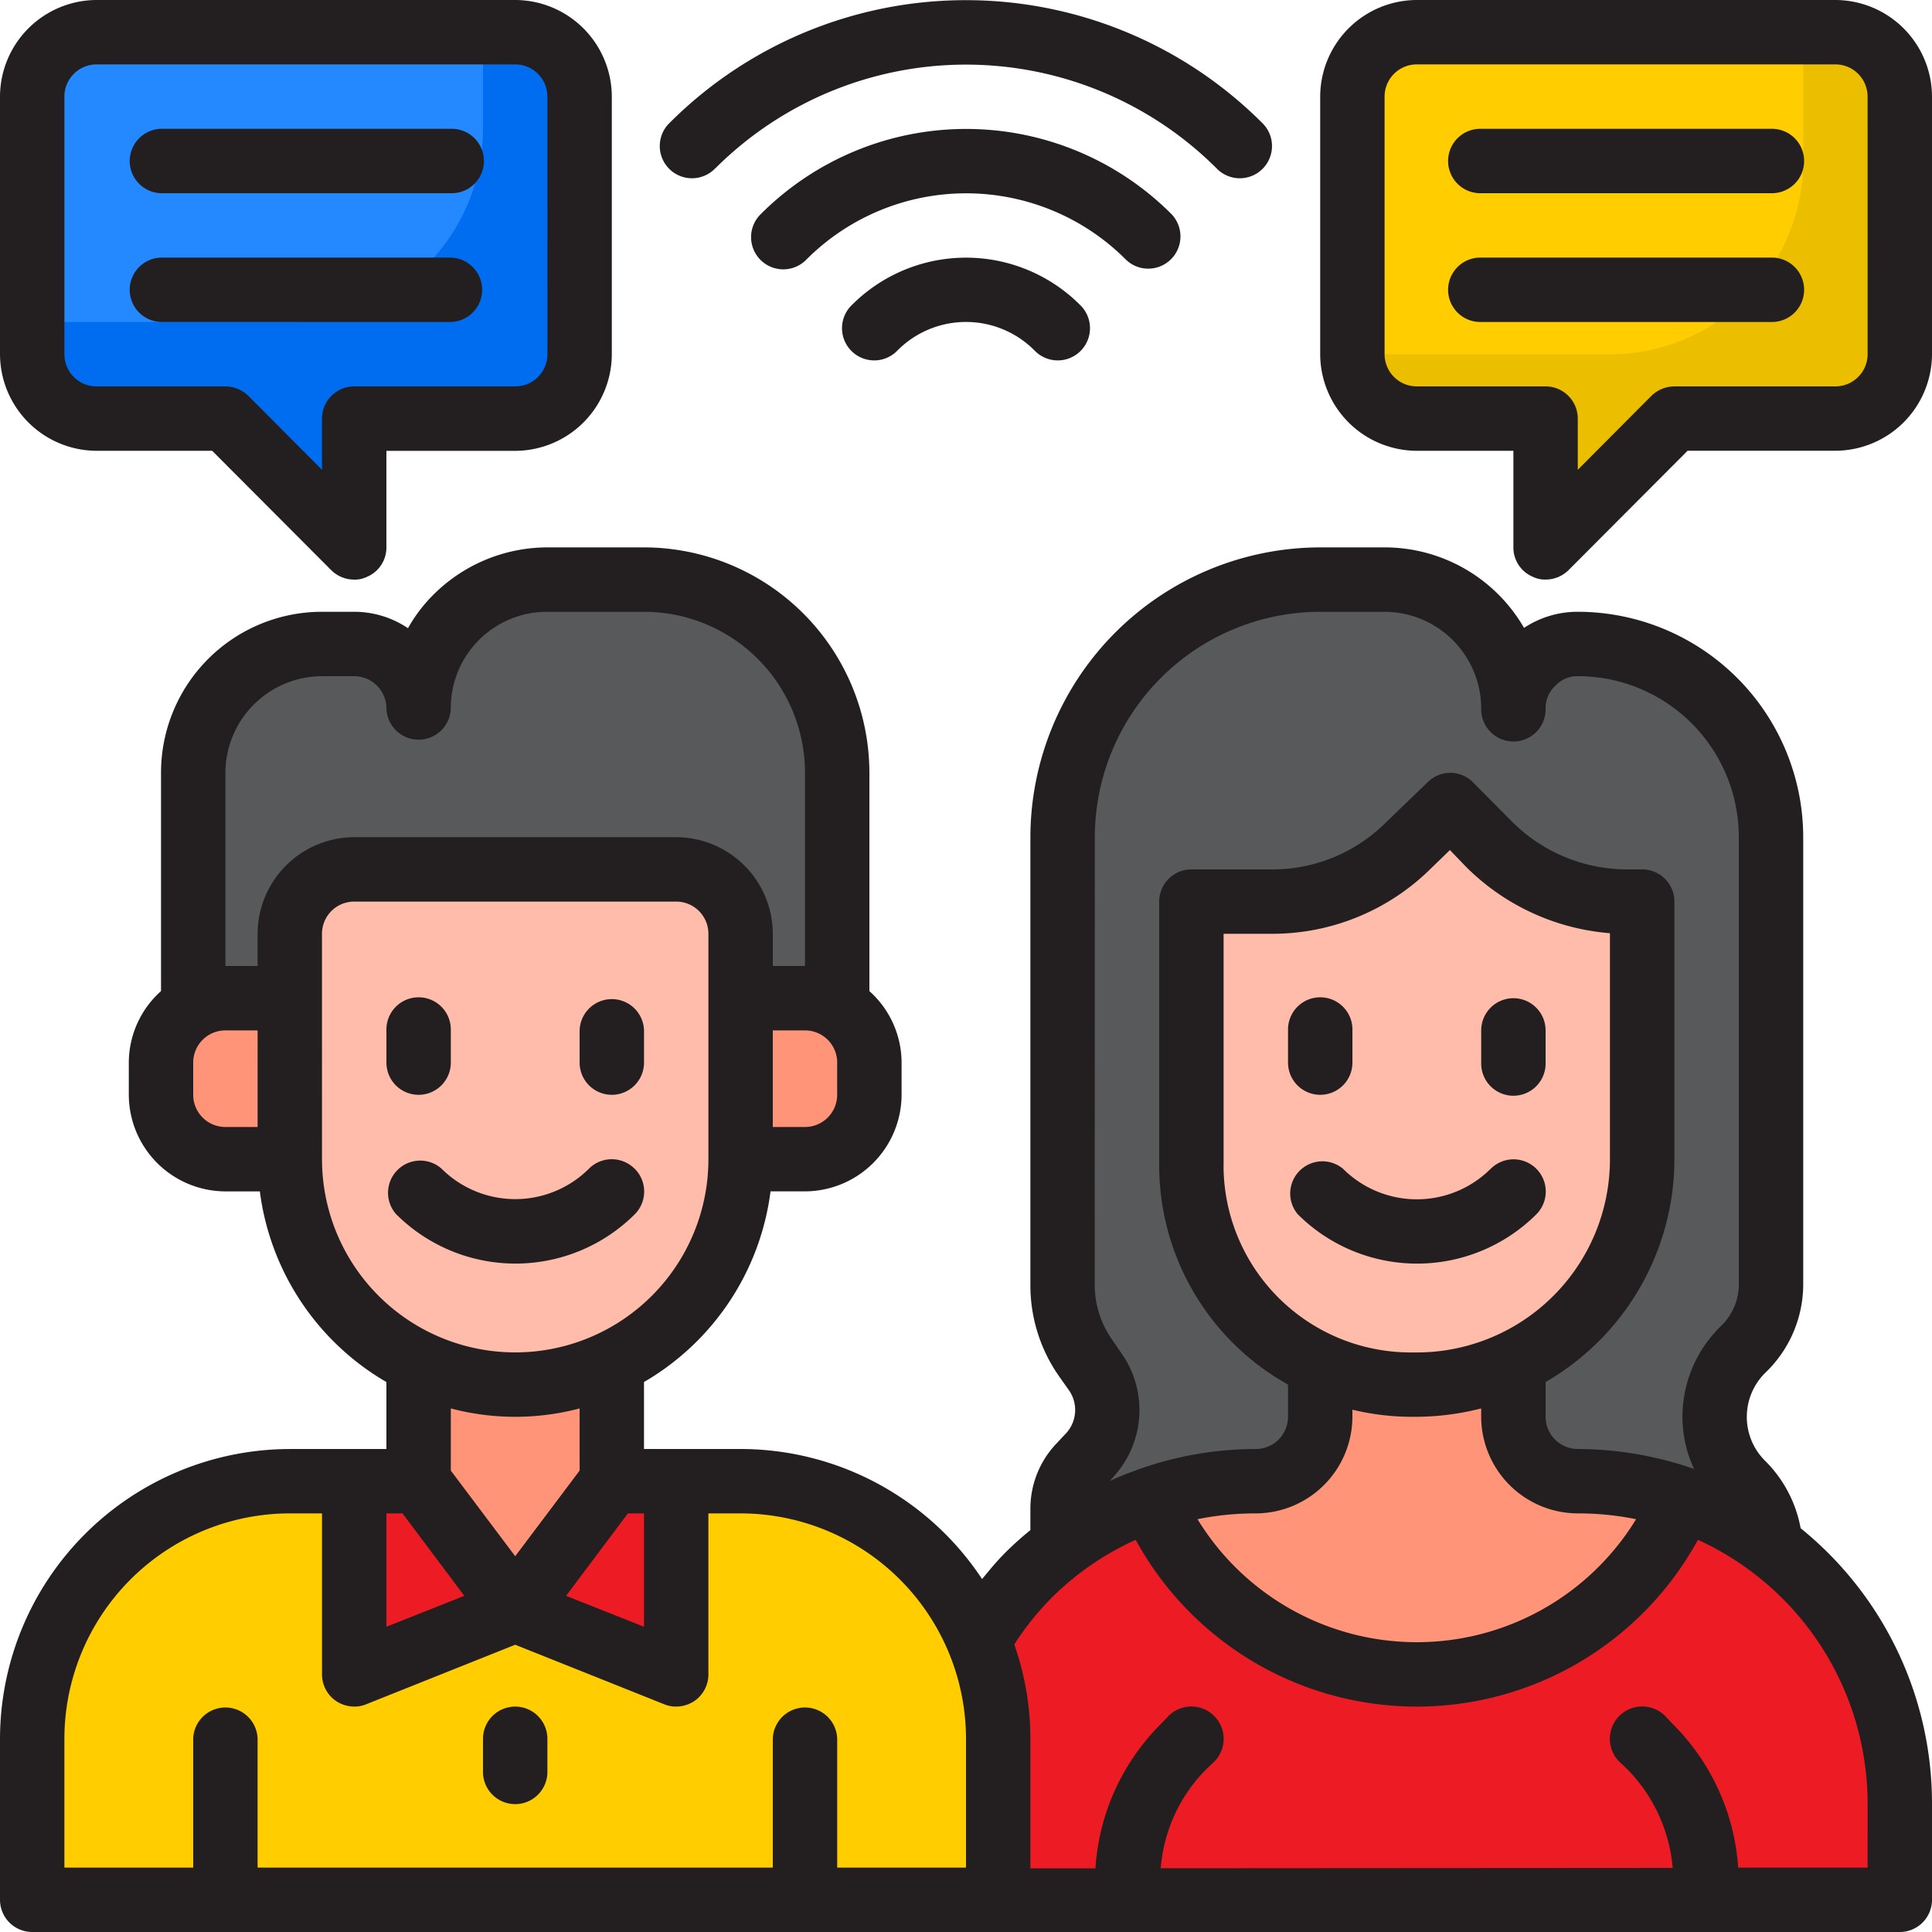
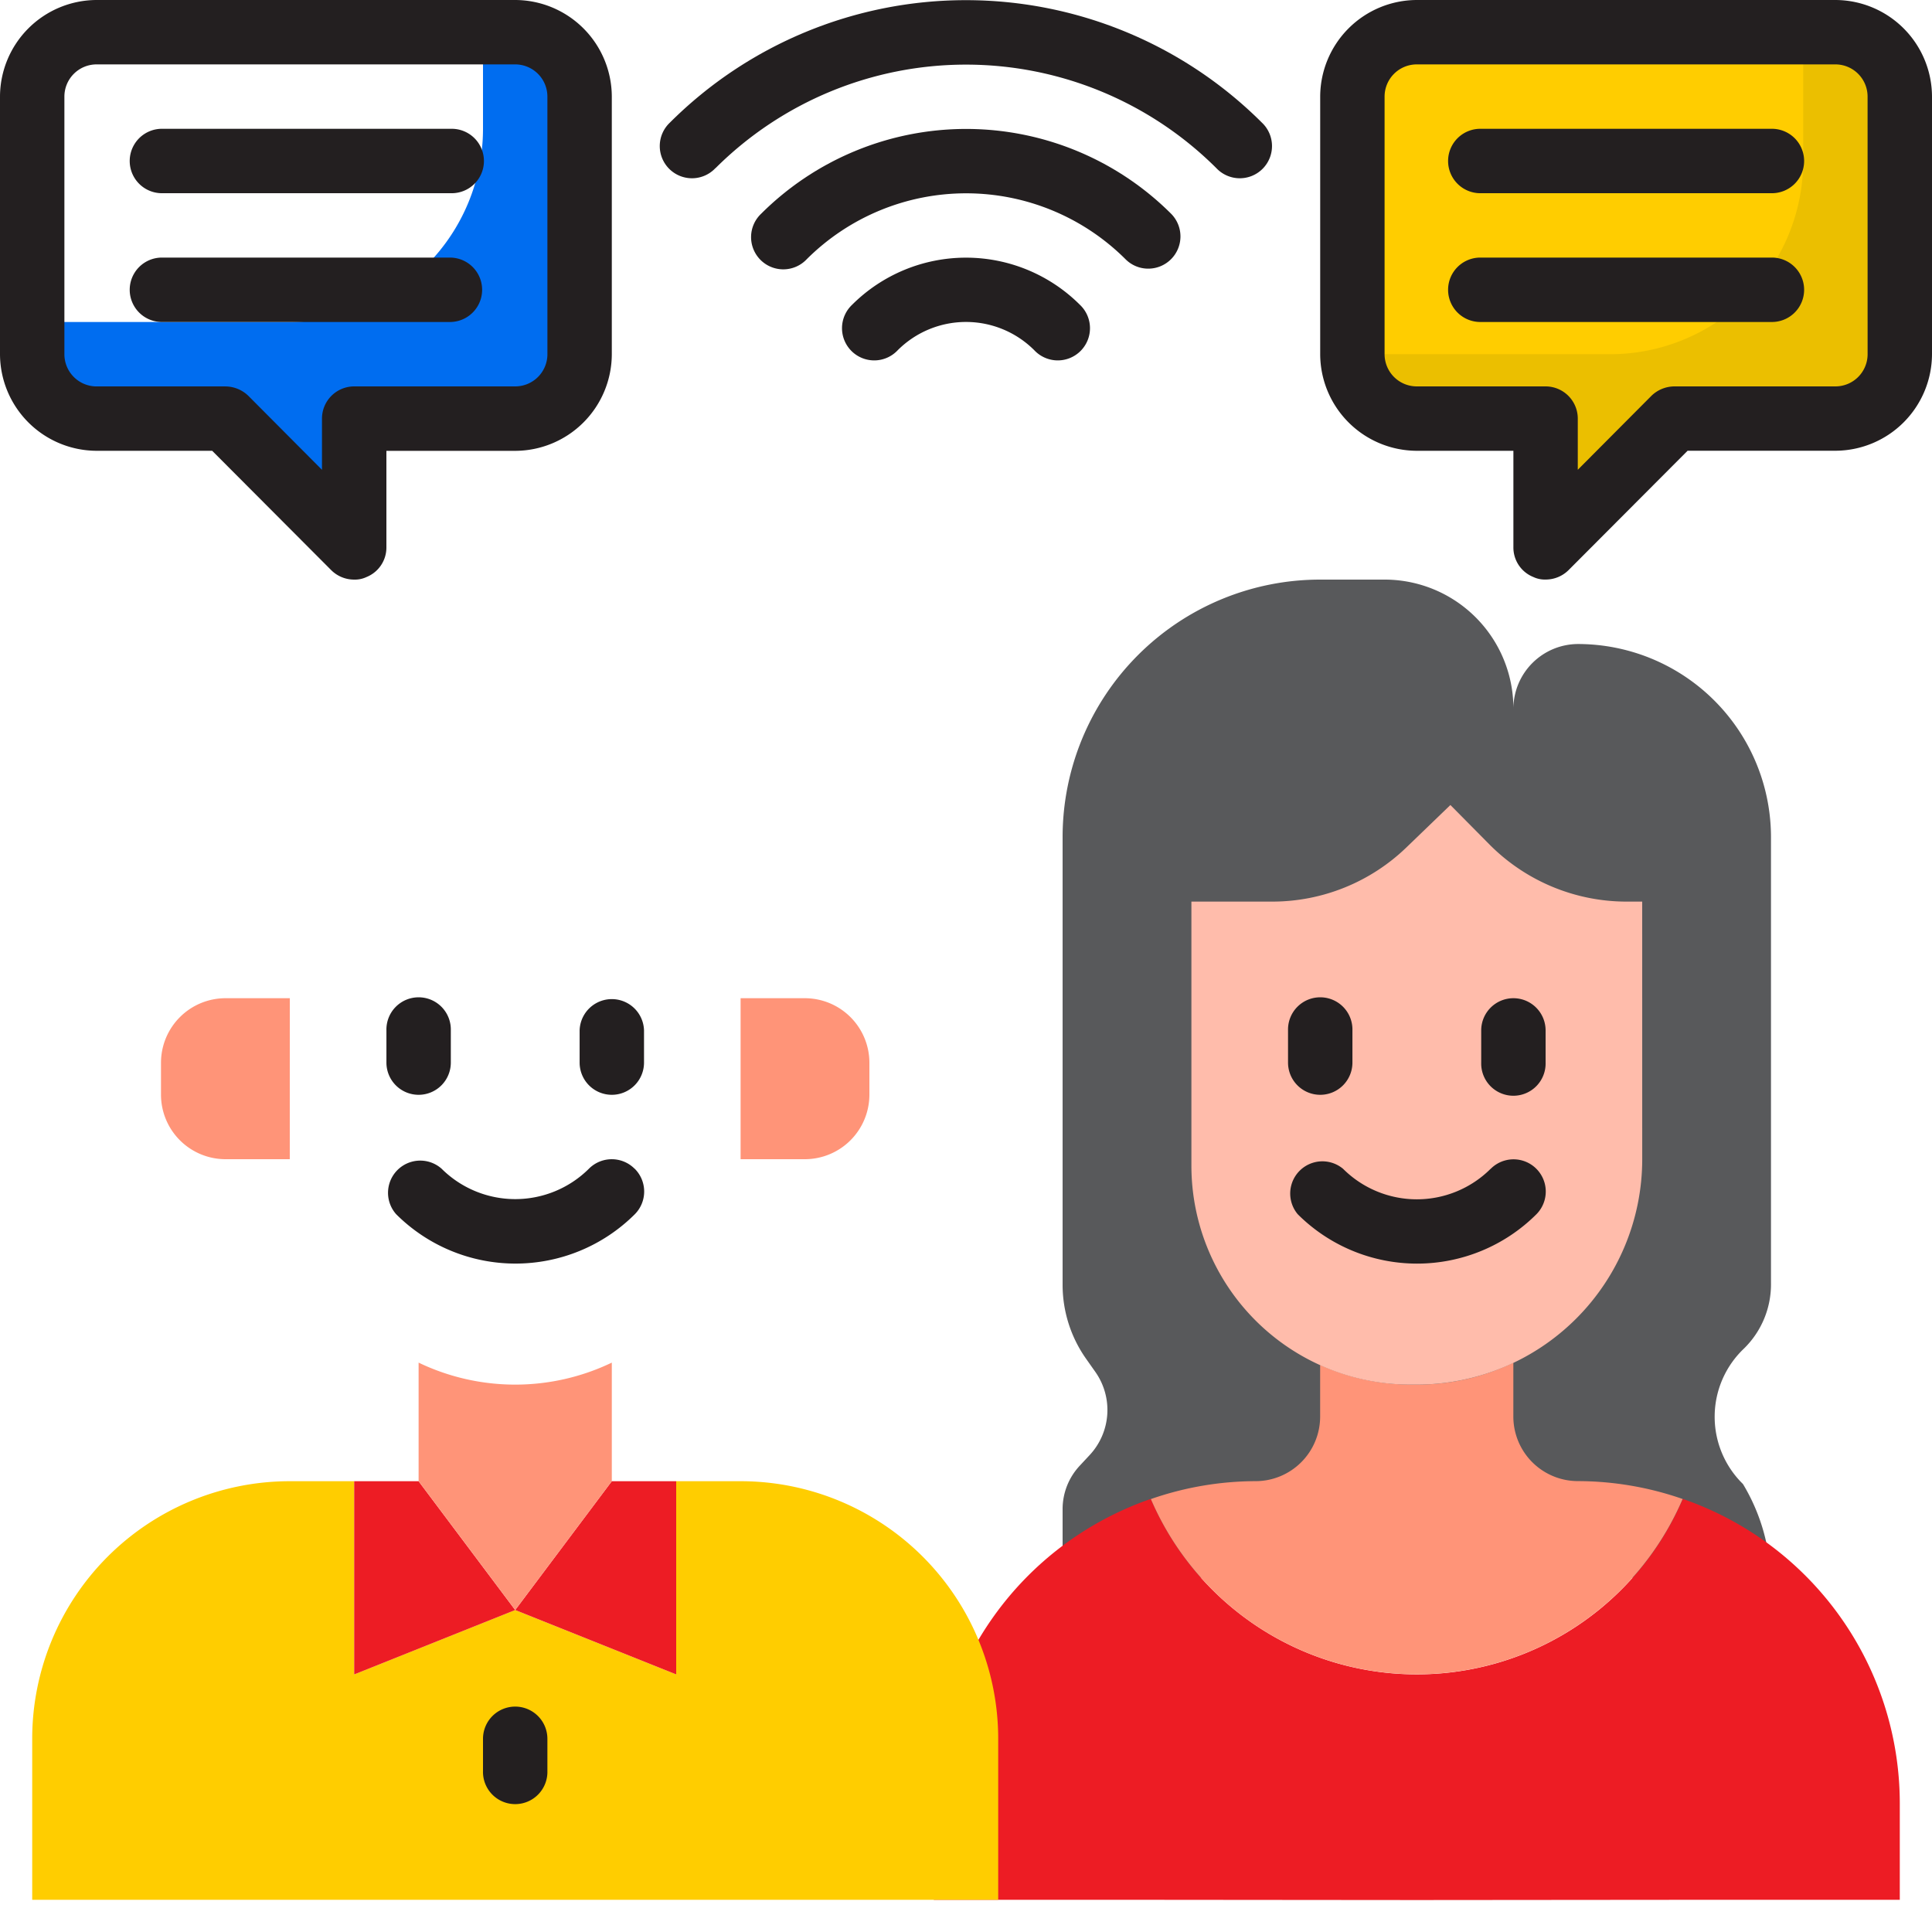
<svg xmlns="http://www.w3.org/2000/svg" width="76" height="76" viewBox="0 0 76 76">
  <path data-name="패스 24948" d="M63 3H46.533A2.533 2.533 0 0 0 44 5.533v10.134a2.533 2.533 0 0 0 2.533 2.533H51.6v5.067l5.067-5.067H63a2.533 2.533 0 0 0 2.533-2.533V5.533A2.533 2.533 0 0 0 63 3z" transform="translate(9.2 -1.733)" style="fill:#ffcd00" />
  <path data-name="패스 24949" d="M35 59.267v-2.7a2.5 2.5 0 0 1 .671-1.706l.393-.422a2.6 2.6 0 0 0 .223-3.273l-.365-.518A5.049 5.049 0 0 1 35 47.74V30.133A10.133 10.133 0 0 1 45.133 20h2.533a5.067 5.067 0 0 1 5.067 5.067 2.552 2.552 0 0 1 2.533-2.533 7.6 7.6 0 0 1 7.6 7.6v17.53a3.533 3.533 0 0 1-1.059 2.581 3.7 3.7 0 0 0-.056 5.32l.013.013a7.6 7.6 0 0 1 1.089 3.689z" transform="translate(6.8 2.8)" style="fill:#58595b" />
  <path data-name="패스 24950" d="M60.463 48.55a11.38 11.38 0 0 1-20.925 0A12.677 12.677 0 0 0 31 60.52v3.8h7.6l11.4.01 11.4-.01H69v-3.8a12.677 12.677 0 0 0-8.537-11.97z" transform="translate(5.733 10.413)" style="fill:#ed1c24" />
  <path data-name="패스 24951" d="M58.65 49.678a12.606 12.606 0 0 0-4.114-.7A2.541 2.541 0 0 1 52 46.448V44.32a8.669 8.669 0 0 1-3.8.861h-.215a8.667 8.667 0 0 1-3.585-.773v2.039a2.541 2.541 0 0 1-2.533 2.533 12.591 12.591 0 0 0-4.112.7h-.015a11.38 11.38 0 0 0 20.92 0z" transform="translate(7.531 9.285)" style="fill:#ff9478" />
  <path data-name="패스 24952" d="M30.867 48h-2.534v7.6L22 53.067 15.667 55.6V48h-2.534A10.133 10.133 0 0 0 3 58.133v6.333h38v-6.333A10.133 10.133 0 0 0 30.867 48z" transform="translate(-1.733 10.267)" style="fill:#ffcd00" />
-   <path data-name="패스 24953" d="M10.19 38a10.478 10.478 0 0 0 1.046.4c-.006-.134-.02-.266-.02-.4z" transform="translate(.184 7.6)" style="fill:#9bc9ff" />
  <path data-name="패스 24954" d="M27.533 39.333a2.541 2.541 0 0 0 2.534-2.533v-1.267A2.541 2.541 0 0 0 27.533 33H25v6.333z" transform="translate(4.133 6.267)" style="fill:#ff9478" />
  <path data-name="패스 24955" d="M12.067 33H9.533A2.541 2.541 0 0 0 7 35.533V36.8a2.541 2.541 0 0 0 2.533 2.533h2.533z" transform="translate(-.667 6.267)" style="fill:#ff9478" />
-   <path data-name="패스 24956" d="M26.2 29H13.533A2.533 2.533 0 0 0 11 31.533V40.4c0 .137.014.269.02.4a8.867 8.867 0 0 0 17.713-.4v-8.867A2.533 2.533 0 0 0 26.2 29z" transform="translate(.4 5.2)" style="fill:#ffbcab" />
  <path data-name="패스 24957" d="M56.733 30.8h-.613a7.6 7.6 0 0 1-5.4-2.252L49.188 27l-1.73 1.668a7.6 7.6 0 0 1-5.277 2.132H39v10.4a8.613 8.613 0 0 0 8.645 8.6h.222a8.867 8.867 0 0 0 8.867-8.867z" transform="translate(7.867 4.667)" style="fill:#ffbcab" />
  <path data-name="패스 24958" d="M19.333 53.067 15.533 48H13v7.6z" transform="translate(.933 10.267)" style="fill:#ed1c24" />
  <path data-name="패스 24959" d="M24.333 48H21.8L18 53.067l6.333 2.533z" transform="translate(2.267 10.267)" style="fill:#ed1c24" />
-   <path data-name="패스 24960" d="M33.333 27.6a7.6 7.6 0 0 0-7.6-7.6h-3.8a5.06 5.06 0 0 0-5.067 5.067 2.541 2.541 0 0 0-2.533-2.533h-1.266A5.067 5.067 0 0 0 8 27.6v9.209h3.8v-2.876a2.533 2.533 0 0 1 2.533-2.533H27a2.533 2.533 0 0 1 2.533 2.533v2.875h3.8z" transform="translate(-.4 2.8)" style="fill:#58595b" />
  <path data-name="패스 24961" d="M15 44.317v4.665l3.8 5.067 3.8-5.067v-4.665a8.778 8.778 0 0 1-7.6 0z" transform="translate(1.467 9.285)" style="fill:#ff9478" />
-   <path data-name="패스 24962" d="M22 3H5.533A2.533 2.533 0 0 0 3 5.533v10.134A2.533 2.533 0 0 0 5.533 18.2H10.6l5.067 5.067V18.2H22a2.533 2.533 0 0 0 2.533-2.533V5.533A2.533 2.533 0 0 0 22 3z" transform="translate(-1.733 -1.733)" style="fill:#2488ff" />
  <path data-name="패스 24963" d="M63 3h-1.267v5.067a7.6 7.6 0 0 1-7.6 7.6H44a2.533 2.533 0 0 0 2.533 2.533H51.6v5.067l5.067-5.067H63a2.533 2.533 0 0 0 2.533-2.533V5.533A2.533 2.533 0 0 0 63 3z" transform="translate(9.2 -1.733)" style="fill:#ebbf00" />
  <path data-name="패스 24964" d="M22 3h-1.267v3.8a7.6 7.6 0 0 1-7.6 7.6H3v1.267A2.533 2.533 0 0 0 5.533 18.2H10.6l5.067 5.067V18.2H22a2.533 2.533 0 0 0 2.533-2.533V5.533A2.533 2.533 0 0 0 22 3z" transform="translate(-1.733 -1.733)" style="fill:#006df0" />
  <g data-name="그룹 41223">
    <path data-name="패스 24965" d="M24.677 8.613a13.949 13.949 0 0 1 19.7 0 1.267 1.267 0 1 0 1.791-1.791 16.481 16.481 0 0 0-23.287 0 1.267 1.267 0 1 0 1.791 1.791z" transform="translate(3.471 -1.999)" style="fill:#231f20" />
    <path data-name="패스 24966" d="M28.542 11.854a1.267 1.267 0 1 0 1.791 1.791 3.8 3.8 0 0 1 5.376 0 1.267 1.267 0 1 0 1.791-1.791 6.341 6.341 0 0 0-8.958 0z" transform="translate(4.979 .134)" style="fill:#231f20" />
    <path data-name="패스 24967" d="M40.941 11.5a1.267 1.267 0 0 0 .9-2.162 11.413 11.413 0 0 0-16.122 0 1.267 1.267 0 1 0 1.791 1.791 8.878 8.878 0 0 1 12.54 0 1.258 1.258 0 0 0 .9.371z" transform="translate(4.225 -.932)" style="fill:#231f20" />
    <path data-name="패스 24968" d="M15.267 36.8a1.267 1.267 0 0 0 1.267-1.267v-1.266a1.267 1.267 0 1 0-2.533 0v1.267a1.267 1.267 0 0 0 1.266 1.266z" transform="translate(1.2 6.267)" style="fill:#231f20" />
    <path data-name="패스 24969" d="M21.267 36.8a1.267 1.267 0 0 0 1.267-1.267v-1.266a1.267 1.267 0 0 0-2.533 0v1.267a1.267 1.267 0 0 0 1.266 1.266z" transform="translate(2.8 6.267)" style="fill:#231f20" />
    <path data-name="패스 24970" d="M49.951 38.379a4.109 4.109 0 0 1-5.8 0 1.267 1.267 0 0 0-1.785 1.785 6.645 6.645 0 0 0 9.389 0 1.267 1.267 0 0 0-1.8-1.785z" transform="translate(8.684 7.601)" style="fill:#231f20" />
    <path data-name="패스 24971" d="M23.749 38.372a1.267 1.267 0 0 0-1.792 0 4.109 4.109 0 0 1-5.8 0 1.267 1.267 0 0 0-1.785 1.792 6.645 6.645 0 0 0 9.389 0 1.267 1.267 0 0 0-.008-1.792z" transform="translate(1.212 7.6)" style="fill:#231f20" />
    <path data-name="패스 24972" d="M43.267 36.8a1.267 1.267 0 0 0 1.267-1.267v-1.266a1.267 1.267 0 1 0-2.533 0v1.267a1.267 1.267 0 0 0 1.266 1.266z" transform="translate(8.667 6.267)" style="fill:#231f20" />
    <path data-name="패스 24973" d="M49.267 33A1.267 1.267 0 0 0 48 34.267v1.267a1.267 1.267 0 1 0 2.533 0v-1.267A1.267 1.267 0 0 0 49.267 33z" transform="translate(10.267 6.267)" style="fill:#231f20" />
-     <path data-name="패스 24974" d="M72.832 57.583a4.991 4.991 0 0 0-1.393-2.647 2.433 2.433 0 0 1 .038-3.5 4.826 4.826 0 0 0 1.457-3.509V30.4a8.877 8.877 0 0 0-8.867-8.867 3.813 3.813 0 0 0-2.115.633A6.333 6.333 0 0 0 56.467 19h-2.534a11.418 11.418 0 0 0-11.4 11.4v17.607a6.231 6.231 0 0 0 1.153 3.635l.367.519a1.354 1.354 0 0 1-.114 1.685l-.393.418a3.718 3.718 0 0 0-1.013 2.571v.823a13.005 13.005 0 0 0-.988.887c-.329.329-.621.684-.912 1.039a11.39 11.39 0 0 0-9.5-5.117h-3.8v-2.635a10.169 10.169 0 0 0 4.978-7.5h1.355a3.811 3.811 0 0 0 3.8-3.8v-1.265a3.782 3.782 0 0 0-1.266-2.812v-8.588A8.877 8.877 0 0 0 27.333 19h-3.8a6.35 6.35 0 0 0-4.484 1.862 5.933 5.933 0 0 0-1 1.317 3.792 3.792 0 0 0-2.115-.646h-1.267a6.333 6.333 0 0 0-6.333 6.333v8.588a3.782 3.782 0 0 0-1.267 2.812v1.267a3.811 3.811 0 0 0 3.8 3.8h1.355a10.169 10.169 0 0 0 4.978 7.5v2.635h-3.8A11.418 11.418 0 0 0 2 65.867V72.2a1.267 1.267 0 0 0 1.267 1.267h73.466A1.267 1.267 0 0 0 78 72.2v-3.8a13.926 13.926 0 0 0-5.168-10.817zm-37.9-18.316v1.267a1.267 1.267 0 0 1-1.265 1.266H32.4V38h1.267a1.267 1.267 0 0 1 1.266 1.267zM12.133 41.8h-1.266A1.267 1.267 0 0 1 9.6 40.533v-1.266A1.267 1.267 0 0 1 10.867 38h1.267zm0-7.6v1.267h-1.266v-7.6a3.811 3.811 0 0 1 3.8-3.8h1.267a1.267 1.267 0 0 1 1.266 1.266 1.267 1.267 0 0 0 2.533 0 3.785 3.785 0 0 1 3.8-3.8h3.8a6.333 6.333 0 0 1 6.333 6.333v7.6H32.4V34.2a3.811 3.811 0 0 0-3.8-3.8H15.933a3.811 3.811 0 0 0-3.8 3.8zm2.533 8.867V34.2a1.267 1.267 0 0 1 1.267-1.267H28.6a1.267 1.267 0 0 1 1.267 1.267v8.867a7.6 7.6 0 1 1-15.2 0zM26.7 57h.633v4.459l-3.065-1.216zm-4.433 1.685-2.533-3.369v-2.445a9.908 9.908 0 0 0 5.067 0v2.445zM17.2 57h.633l2.432 3.243-3.065 1.216zM40 70.933h-5.067v-5.066a1.267 1.267 0 0 0-2.533 0v5.067H12.133v-5.067a1.267 1.267 0 0 0-2.533 0v5.067H4.533v-5.067A8.877 8.877 0 0 1 13.4 57h1.267v6.333a1.267 1.267 0 0 0 .557 1.051 1.3 1.3 0 0 0 .709.215 1.187 1.187 0 0 0 .469-.089l5.865-2.343 5.865 2.343a1.187 1.187 0 0 0 .469.089 1.3 1.3 0 0 0 .709-.215 1.267 1.267 0 0 0 .557-1.051V57h1.267A8.877 8.877 0 0 1 40 65.867zM45.067 30.4a8.877 8.877 0 0 1 8.867-8.867h2.533a3.811 3.811 0 0 1 3.8 3.8 1.267 1.267 0 1 0 2.533 0 1.2 1.2 0 0 1 .393-.9 1.175 1.175 0 0 1 .874-.367A6.333 6.333 0 0 1 70.4 30.4v17.531a2.271 2.271 0 0 1-.659 1.659 4.983 4.983 0 0 0-1.558 3.61 4.907 4.907 0 0 0 .456 2.052 13.975 13.975 0 0 0-4.573-.785A1.267 1.267 0 0 1 62.8 53.2v-1.368a10.14 10.14 0 0 0 5.067-8.765V32.933a1.267 1.267 0 0 0-1.267-1.266h-.608a6.408 6.408 0 0 1-4.509-1.875l-1.533-1.545a1.258 1.258 0 0 0-1.773-.025l-1.735 1.672a6.307 6.307 0 0 1-4.4 1.773h-3.175a1.267 1.267 0 0 0-1.267 1.266v10.4a9.88 9.88 0 0 0 5.067 8.6V53.2a1.267 1.267 0 0 1-1.267 1.267 13.784 13.784 0 0 0-4.611.8h-.013c-.013 0-.013 0-.013.013a10.527 10.527 0 0 0-1.1.443l.127-.152a3.879 3.879 0 0 0 .329-4.864l-.355-.519a3.747 3.747 0 0 1-.7-2.179zM55.2 53.2v-.279a10.006 10.006 0 0 0 2.318.279h.215a10.44 10.44 0 0 0 2.533-.329v.329a3.811 3.811 0 0 0 3.8 3.8 11.443 11.443 0 0 1 2.293.228 10.108 10.108 0 0 1-17.252 0A11.443 11.443 0 0 1 51.4 57a3.811 3.811 0 0 0 3.8-3.8zm-5.067-9.867V34.2h1.913a8.853 8.853 0 0 0 6.154-2.483l.836-.811.646.671a9.019 9.019 0 0 0 5.649 2.6v8.892a7.6 7.6 0 0 1-7.6 7.6h-.215a7.366 7.366 0 0 1-7.385-7.334zm25.333 27.6h-5.091a8.8 8.8 0 0 0-2.575-5.649l-.3-.317a1.272 1.272 0 0 0-1.8 1.8l.317.3a6.308 6.308 0 0 1 1.783 3.879l-20.14.013a6.207 6.207 0 0 1 1.786-3.889l.317-.3a1.272 1.272 0 0 0-1.8-1.8l-.3.317a8.8 8.8 0 0 0-2.571 5.675h-2.559v-5.095a11.248 11.248 0 0 0-.633-3.711 10.923 10.923 0 0 1 1.444-1.811 11.232 11.232 0 0 1 3.331-2.305 12.6 12.6 0 0 0 22.116 0 11.414 11.414 0 0 1 6.676 10.36z" transform="translate(-2 2.533)" style="fill:#231f20" />
    <path data-name="패스 24975" d="M18.267 55A1.267 1.267 0 0 0 17 56.267v1.267a1.267 1.267 0 1 0 2.533 0v-1.267A1.267 1.267 0 0 0 18.267 55z" transform="translate(2 12.133)" style="fill:#231f20" />
    <path data-name="패스 24976" d="M7.267 8.533h11.4a1.267 1.267 0 1 0 0-2.533h-11.4a1.267 1.267 0 0 0 0 2.533z" transform="translate(-.933 -.933)" style="fill:#231f20" />
    <path data-name="패스 24977" d="M7.267 12.533h11.4a1.267 1.267 0 0 0 0-2.533h-11.4a1.267 1.267 0 0 0 0 2.533z" transform="translate(-.933 .133)" style="fill:#231f20" />
    <path data-name="패스 24978" d="M22.267 2H5.8A3.811 3.811 0 0 0 2 5.8v10.133a3.811 3.811 0 0 0 3.8 3.8h4.547l4.687 4.7a1.276 1.276 0 0 0 .9.367 1.061 1.061 0 0 0 .481-.1 1.25 1.25 0 0 0 .785-1.165v-3.8h5.067a3.811 3.811 0 0 0 3.8-3.8V5.8a3.811 3.811 0 0 0-3.8-3.8zm1.267 13.933a1.267 1.267 0 0 1-1.267 1.267h-6.334a1.267 1.267 0 0 0-1.267 1.267v2.014l-2.9-2.913a1.308 1.308 0 0 0-.9-.367H5.8a1.267 1.267 0 0 1-1.267-1.267V5.8A1.267 1.267 0 0 1 5.8 4.533h16.467A1.267 1.267 0 0 1 23.533 5.8z" transform="translate(-2 -2)" style="fill:#231f20" />
    <path data-name="패스 24979" d="M59.667 6h-11.4a1.267 1.267 0 1 0 0 2.533h11.4a1.267 1.267 0 1 0 0-2.533z" transform="translate(10 -.933)" style="fill:#231f20" />
    <path data-name="패스 24980" d="M59.667 10h-11.4a1.267 1.267 0 1 0 0 2.533h11.4a1.267 1.267 0 1 0 0-2.533z" transform="translate(10 .133)" style="fill:#231f20" />
    <path data-name="패스 24981" d="M63.267 2H46.8A3.811 3.811 0 0 0 43 5.8v10.133a3.811 3.811 0 0 0 3.8 3.8h3.8v3.8a1.25 1.25 0 0 0 .785 1.165 1.061 1.061 0 0 0 .481.1 1.276 1.276 0 0 0 .9-.367l4.687-4.7h5.814a3.811 3.811 0 0 0 3.8-3.8V5.8a3.811 3.811 0 0 0-3.8-3.8zm1.267 13.933a1.267 1.267 0 0 1-1.267 1.267h-6.334a1.308 1.308 0 0 0-.9.367l-2.9 2.913v-2.013a1.267 1.267 0 0 0-1.266-1.267H46.8a1.267 1.267 0 0 1-1.267-1.267V5.8A1.267 1.267 0 0 1 46.8 4.533h16.467A1.267 1.267 0 0 1 64.533 5.8z" transform="translate(8.933 -2)" style="fill:#231f20" />
  </g>
</svg>